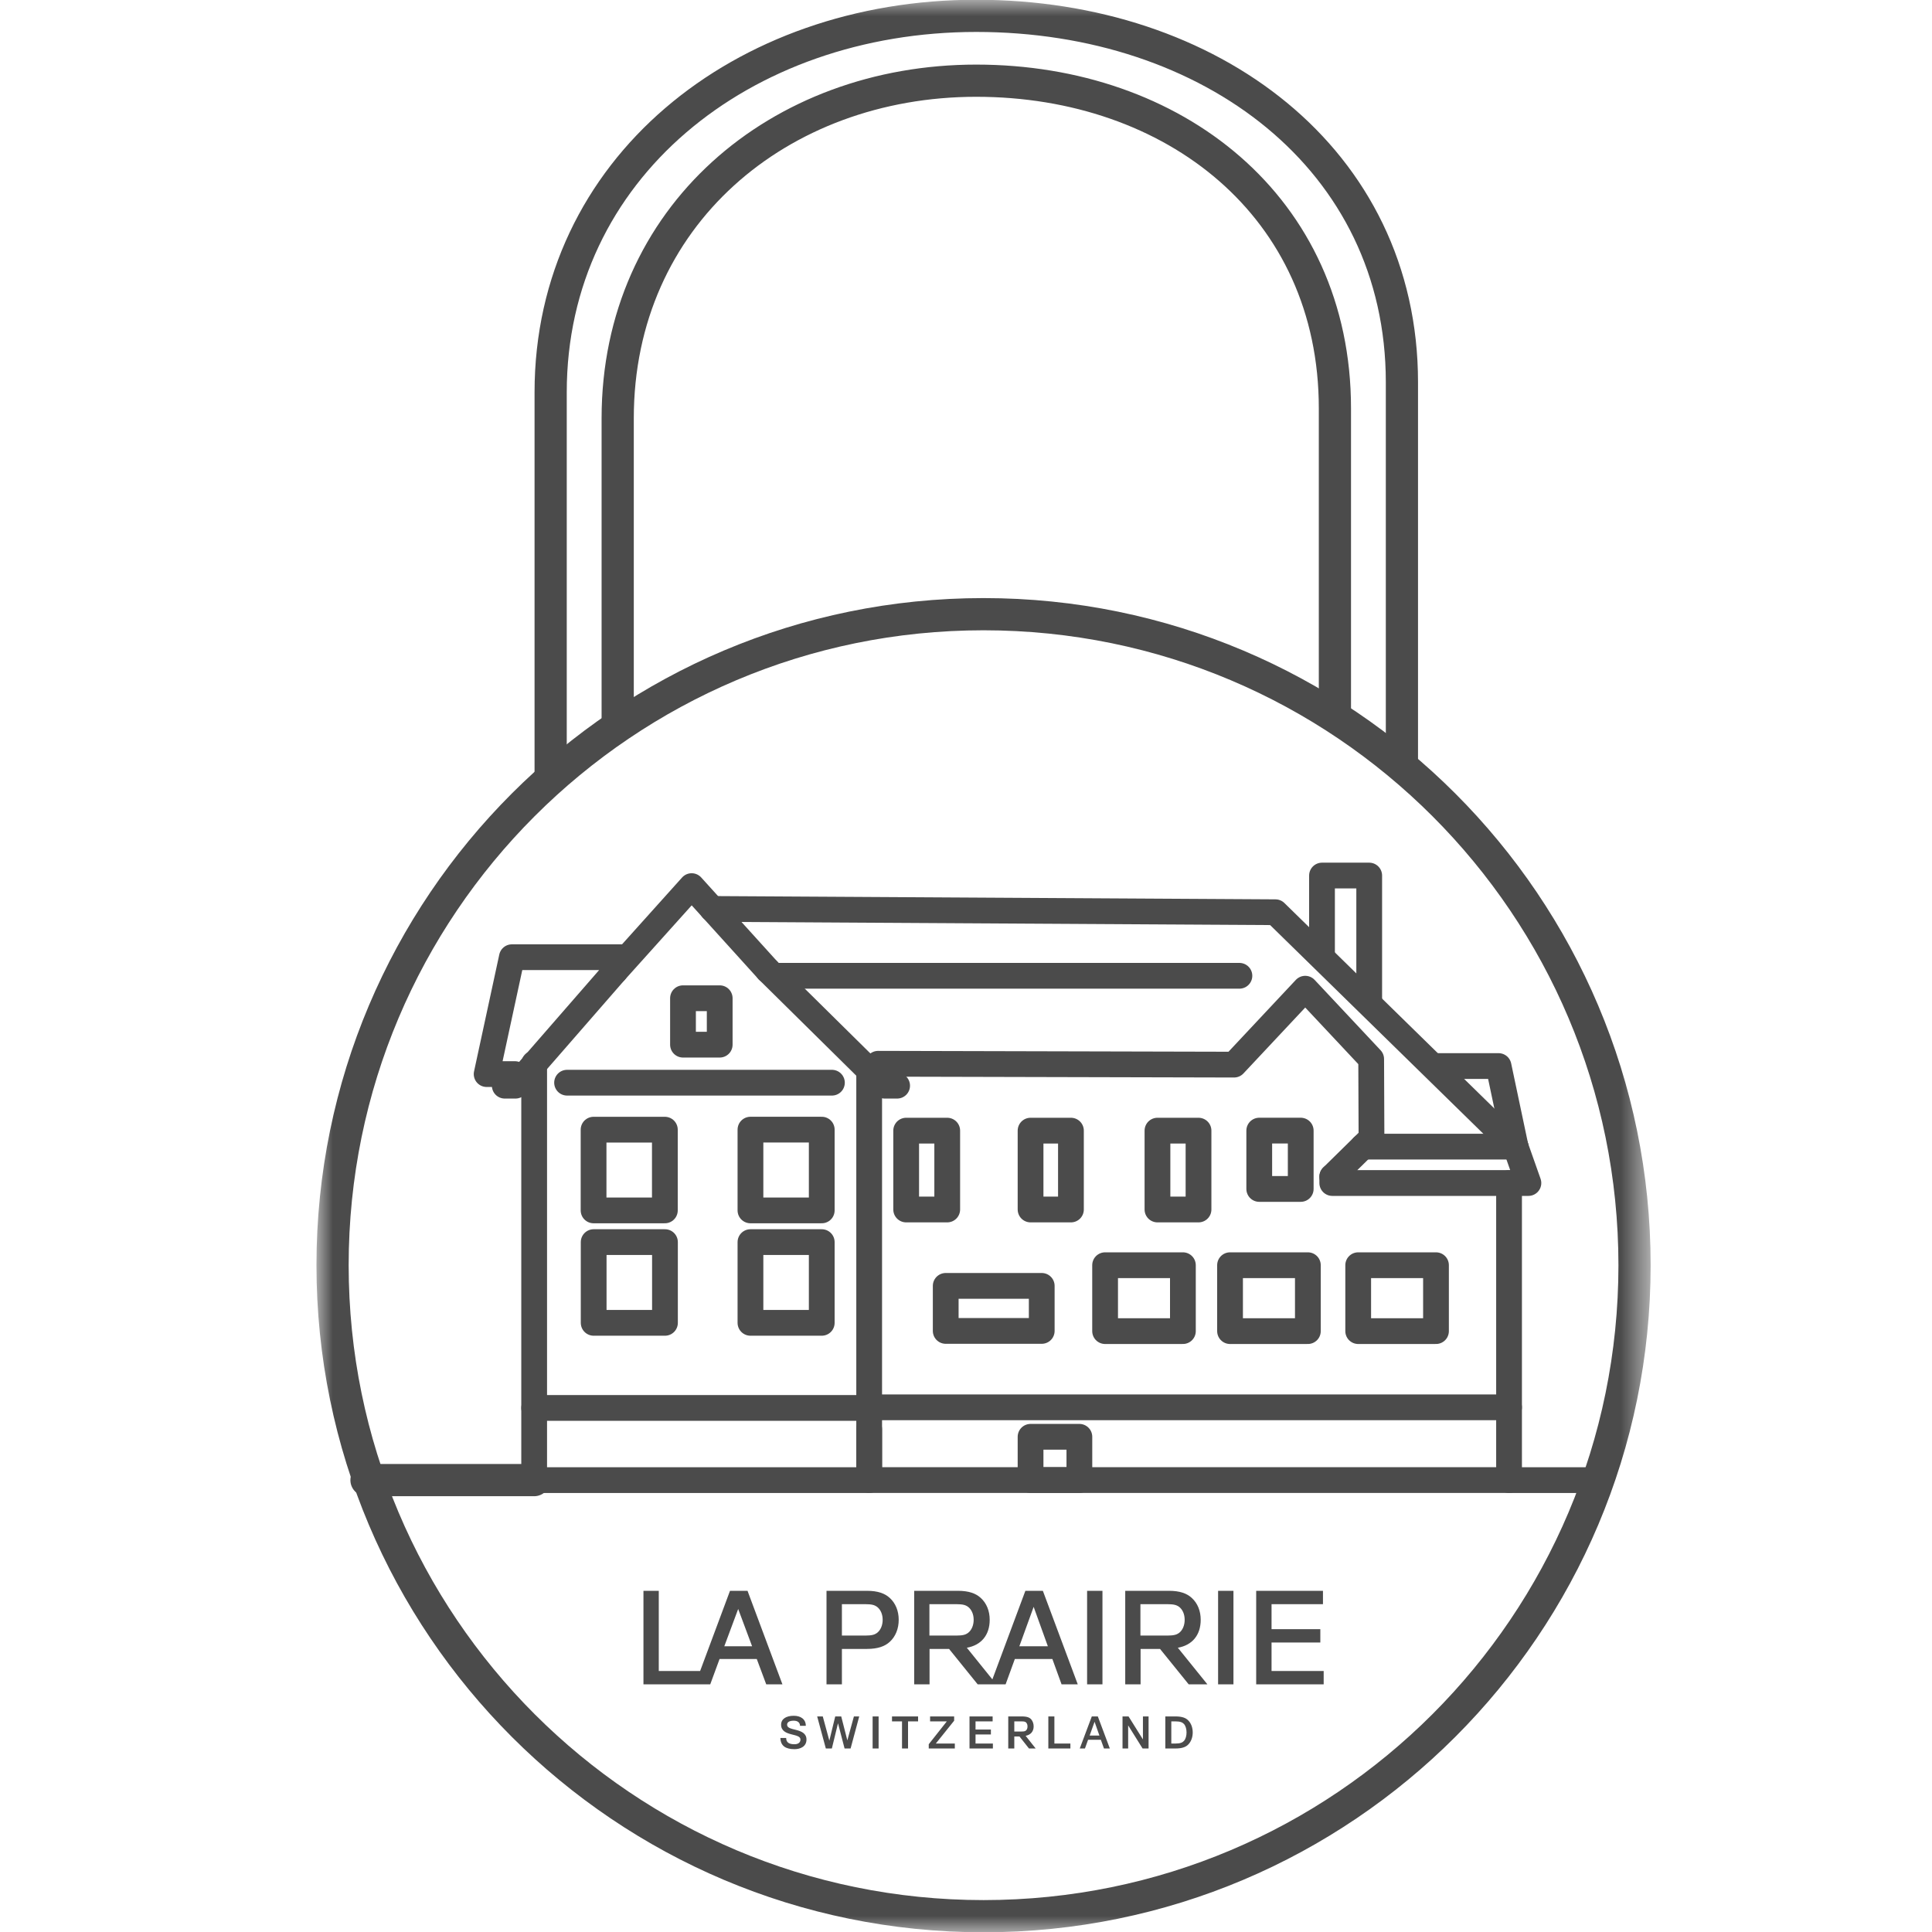
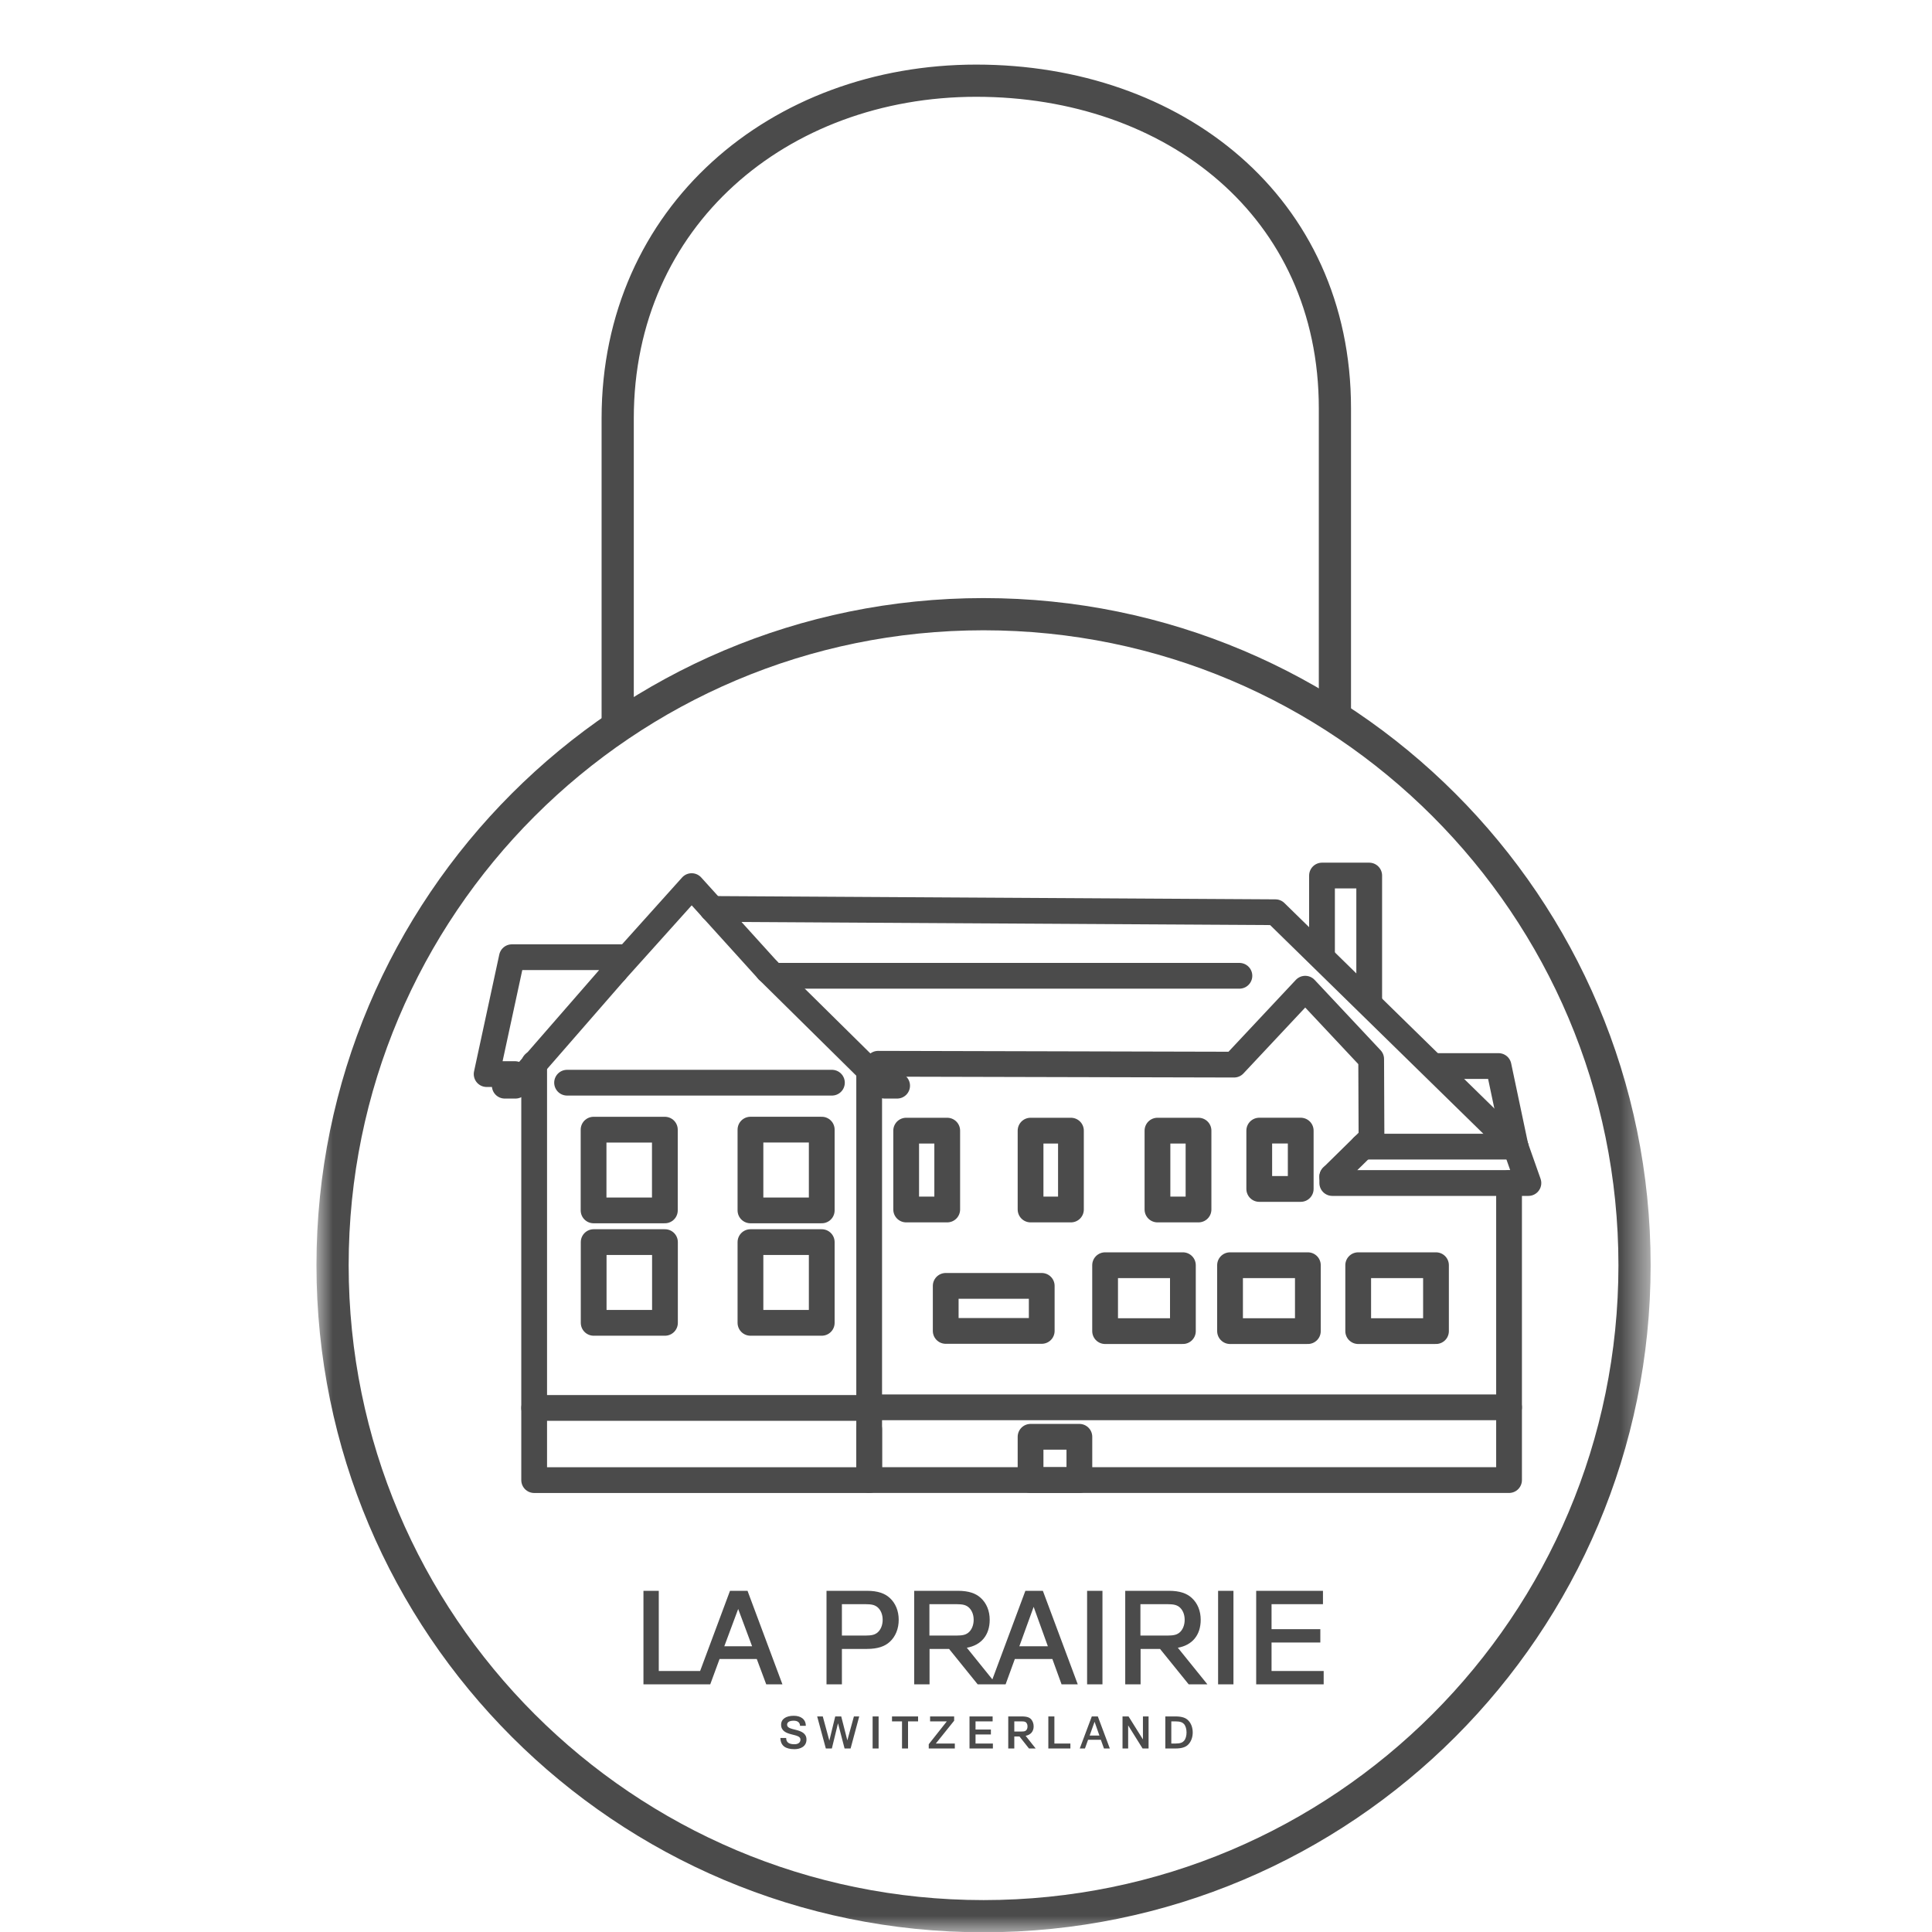
<svg xmlns="http://www.w3.org/2000/svg" xmlns:xlink="http://www.w3.org/1999/xlink" width="60px" height="60px" viewBox="0 0 60 60" version="1.1">
  <title>Group 21</title>
  <defs>
    <polygon id="path-1" points="0 60 41.418 60 41.418 0 0 0" />
  </defs>
  <g id="🧺-Minibag" stroke="none" stroke-width="1" fill="none" fill-rule="evenodd">
    <g id="Homepage---Product-added-confirmation-new-bg" transform="translate(-1731, -881)">
      <g id="Sticky-Add-to-Bag" transform="translate(1370, 70)">
        <g id="online-services" transform="translate(78, 645)">
          <g id="Group-21" transform="translate(283.984, 166)">
-             <rect id="Rectangle-Copy-2" fill-opacity="0" fill="#D8D8D8" x="0" y="0.984" width="59.016" height="59.016" />
            <g id="Group-41" transform="translate(8.852, 0)">
              <path d="M29.653,51.01 L29.653,51.894 L31.272,51.894 L31.272,52.309 L29.176,52.309 L29.176,49.404 L31.25,49.404 L31.25,49.819 L29.653,49.819 L29.653,50.595 L31.168,50.595 L31.168,51.01 L29.653,51.01 Z M27.993,52.309 L28.47,52.309 L28.47,49.404 L27.993,49.404 L27.993,52.309 Z M26.54,53.459 L26.54,54.147 L26.669,54.147 C26.822,54.147 26.888,54.115 26.934,54.064 C26.988,54.002 27.013,53.907 27.013,53.804 C27.013,53.7 26.988,53.604 26.934,53.541 C26.888,53.492 26.822,53.459 26.669,53.459 L26.54,53.459 Z M26.354,53.305 L26.665,53.305 C26.885,53.305 26.997,53.355 27.071,53.434 C27.158,53.525 27.205,53.657 27.205,53.804 C27.205,53.948 27.158,54.081 27.071,54.173 C26.997,54.251 26.885,54.301 26.665,54.301 L26.354,54.301 L26.354,53.305 Z M26.42,50.794 C26.618,50.794 26.706,50.765 26.777,50.715 C26.893,50.628 26.955,50.474 26.955,50.304 C26.955,50.134 26.893,49.985 26.777,49.898 C26.706,49.848 26.618,49.819 26.42,49.819 L25.581,49.819 L25.581,50.794 L26.42,50.794 Z M26.743,51.172 L27.661,52.309 L27.08,52.309 L26.19,51.209 L25.586,51.209 L25.586,52.309 L25.109,52.309 L25.109,49.404 L26.466,49.404 C26.809,49.404 27.026,49.487 27.174,49.624 C27.358,49.79 27.453,50.031 27.453,50.304 C27.453,50.778 27.192,51.093 26.743,51.172 L26.743,51.172 Z M25.025,53.305 L25.212,53.305 L25.659,54.019 L25.659,53.305 L25.834,53.305 L25.834,54.301 L25.648,54.301 L25.2,53.583 L25.2,54.301 L25.025,54.301 L25.025,53.305 Z M24.004,53.899 L24.307,53.899 L24.157,53.471 L24.004,53.899 Z M23.925,52.309 L24.402,52.309 L24.402,49.404 L23.925,49.404 L23.925,52.309 Z M24.071,53.305 L24.258,53.305 L24.631,54.301 L24.449,54.301 L24.352,54.031 L23.955,54.031 L23.858,54.301 L23.697,54.301 L24.071,53.305 Z M22.721,54.301 L22.721,53.305 L22.909,53.305 L22.909,54.147 L23.406,54.147 L23.406,54.301 L22.721,54.301 Z M21.821,51.126 L22.706,51.126 L22.265,49.902 L21.821,51.126 Z M21.664,53.459 L21.664,53.774 L21.887,53.774 C21.979,53.774 22.008,53.761 22.033,53.736 C22.061,53.707 22.074,53.666 22.074,53.616 C22.074,53.567 22.061,53.525 22.033,53.496 C22.008,53.471 21.979,53.459 21.887,53.459 L21.664,53.459 Z M22.199,53.408 C22.24,53.462 22.265,53.537 22.265,53.616 C22.265,53.77 22.173,53.878 22.016,53.907 L22.328,54.301 L22.12,54.301 L21.825,53.928 L21.664,53.928 L21.664,54.301 L21.476,54.301 L21.476,53.305 L21.891,53.305 C22.07,53.305 22.145,53.342 22.199,53.408 L22.199,53.408 Z M20.991,53.459 L20.46,53.459 L20.46,53.712 L20.937,53.712 L20.937,53.865 L20.46,53.865 L20.46,54.147 L20.999,54.147 L20.999,54.301 L20.273,54.301 L20.273,53.305 L20.991,53.305 L20.991,53.459 Z M19.867,50.794 C20.066,50.794 20.153,50.765 20.223,50.715 C20.339,50.628 20.402,50.474 20.402,50.304 C20.402,50.134 20.339,49.985 20.223,49.898 C20.153,49.848 20.066,49.819 19.867,49.819 L19.028,49.819 L19.028,50.794 L19.867,50.794 Z M19.007,54.301 L19.007,54.169 L19.568,53.459 L19.049,53.459 L19.049,53.305 L19.796,53.305 L19.796,53.438 L19.227,54.147 L19.817,54.147 L19.817,54.301 L19.007,54.301 Z M22.846,51.521 L21.681,51.521 L21.394,52.309 L20.527,52.309 L19.638,51.209 L19.032,51.209 L19.032,52.309 L18.555,52.309 L18.555,49.404 L19.912,49.404 C20.256,49.404 20.472,49.487 20.621,49.624 C20.804,49.79 20.9,50.031 20.9,50.304 C20.9,50.778 20.638,51.093 20.19,51.172 L20.983,52.155 L22.008,49.404 L22.551,49.404 L23.635,52.309 L23.132,52.309 L22.846,51.521 Z M18.676,53.459 L18.364,53.459 L18.364,54.301 L18.177,54.301 L18.177,53.459 L17.866,53.459 L17.866,53.305 L18.676,53.305 L18.676,53.459 Z M17.264,54.301 L17.45,54.301 L17.45,53.305 L17.264,53.305 L17.264,54.301 Z M16.31,50.794 L17.04,50.794 C17.24,50.794 17.326,50.765 17.397,50.715 C17.513,50.628 17.576,50.474 17.576,50.304 C17.576,50.134 17.513,49.985 17.397,49.898 C17.326,49.848 17.24,49.819 17.04,49.819 L16.31,49.819 L16.31,50.794 Z M16.31,51.209 L16.31,52.309 L15.832,52.309 L15.832,49.404 L17.086,49.404 C17.43,49.404 17.646,49.487 17.795,49.624 C17.978,49.79 18.074,50.031 18.074,50.304 C18.074,50.579 17.978,50.823 17.795,50.99 C17.646,51.126 17.43,51.209 17.086,51.209 L16.31,51.209 Z M16.189,53.517 L15.998,54.301 L15.811,54.301 L15.542,53.305 L15.716,53.305 L15.92,54.057 L16.103,53.305 L16.289,53.305 L16.479,54.049 L16.683,53.305 L16.848,53.305 L16.58,54.301 L16.393,54.301 L16.189,53.517 Z M14.741,53.861 C14.583,53.82 14.422,53.758 14.422,53.563 C14.422,53.38 14.583,53.285 14.815,53.285 C15.028,53.285 15.189,53.389 15.189,53.596 L15.01,53.596 C15.006,53.488 14.927,53.438 14.815,53.438 C14.654,53.438 14.608,53.5 14.608,53.563 C14.608,53.666 14.745,53.688 14.89,53.725 C15.047,53.766 15.21,53.828 15.21,54.023 C15.21,54.239 15.023,54.322 14.837,54.322 C14.562,54.322 14.405,54.219 14.4,53.974 L14.579,53.974 C14.579,54.122 14.682,54.169 14.837,54.169 C14.973,54.169 15.023,54.098 15.023,54.023 C15.023,53.92 14.886,53.899 14.741,53.861 L14.741,53.861 Z M12.658,51.126 L13.521,51.126 L13.089,49.968 L12.658,51.126 Z M10.623,51.894 L11.907,51.894 L12.835,49.404 L13.379,49.404 L14.463,52.309 L13.96,52.309 L13.666,51.521 L12.511,51.521 L12.221,52.309 L10.147,52.309 L10.147,49.404 L10.623,49.404 L10.623,51.894 Z" id="Fill-1" fill="#4B4B4B" />
              <polyline id="Stroke-3" stroke="#4B4B4B" stroke-width="0.8" stroke-linecap="round" stroke-linejoin="round" points="9.601 29.727 6.061 29.727 5.277 33.357 6.157 33.357 5.84 33.717 6.173 33.717 9.268 30.164" />
              <polyline id="Stroke-5" stroke="#4B4B4B" stroke-width="0.8" stroke-linecap="round" stroke-linejoin="round" points="31.22 29.691 31.22 27.191 32.686 27.191 32.686 30.476 32.686 31.12" />
              <polyline id="Stroke-7" stroke="#4B4B4B" stroke-width="0.8" stroke-linecap="round" stroke-linejoin="round" points="37.231 35.609 36.703 33.107 34.725 33.107" />
              <mask id="mask-2" fill="white">
                <use xlink:href="#path-1" />
              </mask>
              <g id="Clip-10" />
-               <polygon id="Stroke-9" stroke="#4B4B4B" stroke-width="0.8" stroke-linecap="round" stroke-linejoin="round" mask="url(#mask-2)" points="11.375 32.443 12.515 32.443 12.515 31.001 11.375 31.001" />
              <polygon id="Stroke-11" stroke="#4B4B4B" stroke-width="0.8" stroke-linecap="round" stroke-linejoin="round" mask="url(#mask-2)" points="24.484 41.339 26.9 41.339 26.9 39.292 24.484 39.292" />
              <polygon id="Stroke-12" stroke="#4B4B4B" stroke-width="0.8" stroke-linecap="round" stroke-linejoin="round" mask="url(#mask-2)" points="28.364 41.339 30.781 41.339 30.781 39.292 28.364 39.292" />
              <polygon id="Stroke-13" stroke="#4B4B4B" stroke-width="0.8" stroke-linecap="round" stroke-linejoin="round" mask="url(#mask-2)" points="32.344 41.339 34.76 41.339 34.76 39.292 32.344 39.292" />
              <polyline id="Stroke-14" stroke="#4B4B4B" stroke-width="0.8" stroke-linecap="round" stroke-linejoin="round" mask="url(#mask-2)" points="12.283 28.228 29.773 28.33 36.73 35.139" />
              <line x1="37.231" y1="35.609" x2="32.491" y2="35.609" id="Stroke-15" stroke="#4B4B4B" stroke-width="0.8" stroke-linecap="round" stroke-linejoin="round" mask="url(#mask-2)" />
              <polyline id="Stroke-16" stroke="#4B4B4B" stroke-width="0.8" stroke-linecap="round" stroke-linejoin="round" mask="url(#mask-2)" points="37.231 35.609 37.63 36.74 31.539 36.74 31.539 36.543" />
              <line x1="7.775" y1="33.624" x2="16" y2="33.624" id="Stroke-17" stroke="#4B4B4B" stroke-width="0.8" stroke-linecap="round" stroke-linejoin="round" mask="url(#mask-2)" />
              <line x1="14.26" y1="30.304" x2="28.655" y2="30.304" id="Stroke-18" stroke="#4B4B4B" stroke-width="0.8" stroke-linecap="round" stroke-linejoin="round" mask="url(#mask-2)" />
              <polygon id="Stroke-19" stroke="#4B4B4B" stroke-width="0.8" stroke-linecap="round" stroke-linejoin="round" mask="url(#mask-2)" points="26.11 37.562 27.385 37.562 27.385 35.113 26.11 35.113" />
              <polygon id="Stroke-20" stroke="#4B4B4B" stroke-width="0.8" stroke-linecap="round" stroke-linejoin="round" mask="url(#mask-2)" points="22.169 37.562 23.423 37.562 23.423 35.113 22.169 35.113" />
              <polygon id="Stroke-21" stroke="#4B4B4B" stroke-width="0.8" stroke-linecap="round" stroke-linejoin="round" mask="url(#mask-2)" points="18.306 37.562 19.581 37.562 19.581 35.113 18.306 35.113" />
              <polygon id="Stroke-22" stroke="#4B4B4B" stroke-width="0.8" stroke-linecap="round" stroke-linejoin="round" mask="url(#mask-2)" points="29.271 36.924 30.559 36.924 30.559 35.112 29.271 35.112" />
              <line x1="6.753" y1="43.725" x2="17.157" y2="43.725" id="Stroke-23" stroke="#4B4B4B" stroke-width="0.8" stroke-linecap="round" stroke-linejoin="round" mask="url(#mask-2)" />
              <polygon id="Stroke-24" stroke="#4B4B4B" stroke-width="0.8" stroke-linecap="round" stroke-linejoin="round" mask="url(#mask-2)" points="8.601 41.082 10.815 41.082 10.815 38.575 8.601 38.575" />
              <polygon id="Stroke-25" stroke="#4B4B4B" stroke-width="0.8" stroke-linecap="round" stroke-linejoin="round" mask="url(#mask-2)" points="13.47 41.082 15.684 41.082 15.684 38.575 13.47 38.575" />
              <polygon id="Stroke-26" stroke="#4B4B4B" stroke-width="0.8" stroke-linecap="round" stroke-linejoin="round" mask="url(#mask-2)" points="8.598 37.59 10.812 37.59 10.812 35.083 8.598 35.083" />
              <polygon id="Stroke-27" stroke="#4B4B4B" stroke-width="0.8" stroke-linecap="round" stroke-linejoin="round" mask="url(#mask-2)" points="13.47 37.59 15.684 37.59 15.684 35.082 13.47 35.082" />
              <polygon id="Stroke-28" stroke="#4B4B4B" stroke-width="0.8" stroke-linecap="round" stroke-linejoin="round" mask="url(#mask-2)" points="19.534 41.333 22.516 41.333 22.516 39.934 19.534 39.934" />
              <line x1="17.157" y1="43.705" x2="37.029" y2="43.705" id="Stroke-29" stroke="#4B4B4B" stroke-width="0.8" stroke-linecap="round" stroke-linejoin="round" mask="url(#mask-2)" />
              <polygon id="Stroke-30" stroke="#4B4B4B" stroke-width="0.8" stroke-linecap="round" stroke-linejoin="round" mask="url(#mask-2)" points="22.169 45.965 23.685 45.965 23.685 44.621 22.169 44.621" />
              <polyline id="Stroke-31" stroke="#4B4B4B" stroke-width="0.8" stroke-linecap="round" stroke-linejoin="round" mask="url(#mask-2)" points="31.539 36.543 32.757 35.346 32.747 32.889 30.699 30.705 28.489 33.063 17.435 33.036" />
              <polyline id="Stroke-32" stroke="#4B4B4B" stroke-width="0.8" stroke-linecap="round" stroke-linejoin="round" mask="url(#mask-2)" points="17.157 33.263 17.157 45.966 6.753 45.966 6.753 33.027" />
              <polyline id="Stroke-33" stroke="#4B4B4B" stroke-width="0.8" stroke-linecap="round" stroke-linejoin="round" mask="url(#mask-2)" points="17.157 44.384 17.157 45.965 37.029 45.965 37.029 36.741" />
              <polyline id="Stroke-34" stroke="#4B4B4B" stroke-width="0.8" stroke-linecap="round" stroke-linejoin="round" mask="url(#mask-2)" points="14.015 30.138 11.644 27.519 9.268 30.164" />
              <polyline id="Stroke-35" stroke="#4B4B4B" stroke-width="0.8" stroke-linecap="round" stroke-linejoin="round" mask="url(#mask-2)" points="14.015 30.138 17.64 33.717 18.025 33.717" />
-               <line x1="6.753" y1="45.966" x2="1.546" y2="45.966" id="Stroke-36" stroke="#4B4B4B" stroke-linecap="round" stroke-linejoin="round" mask="url(#mask-2)" />
-               <line x1="37.029" y1="45.966" x2="39.798" y2="45.966" id="Stroke-37" stroke="#4B4B4B" stroke-width="0.8" stroke-linecap="round" stroke-linejoin="round" mask="url(#mask-2)" />
-               <path d="M7.265,24.09 L7.265,12.184 C7.265,5.245 13.214,0.492 20.483,0.492 C27.754,0.492 33.702,4.936 33.702,11.875 L33.702,23.799" id="Stroke-38" stroke="#4B4B4B" mask="url(#mask-2)" />
              <path d="M9.347,22.46 L9.347,12.99 C9.347,6.715 14.359,2.506 20.483,2.506 C26.609,2.506 31.621,6.407 31.621,12.682 L31.621,22.168" id="Stroke-39" stroke="#4B4B4B" stroke-linecap="round" stroke-linejoin="round" mask="url(#mask-2)" />
              <path d="M40.926,39.292 C40.926,50.458 31.875,59.509 20.709,59.509 C9.544,59.509 0.492,50.458 0.492,39.292 C0.492,28.125 9.544,19.074 20.709,19.074 C31.875,19.074 40.926,28.125 40.926,39.292 Z" id="Stroke-40" stroke="#4B4B4B" mask="url(#mask-2)" />
            </g>
          </g>
        </g>
      </g>
    </g>
  </g>
</svg>